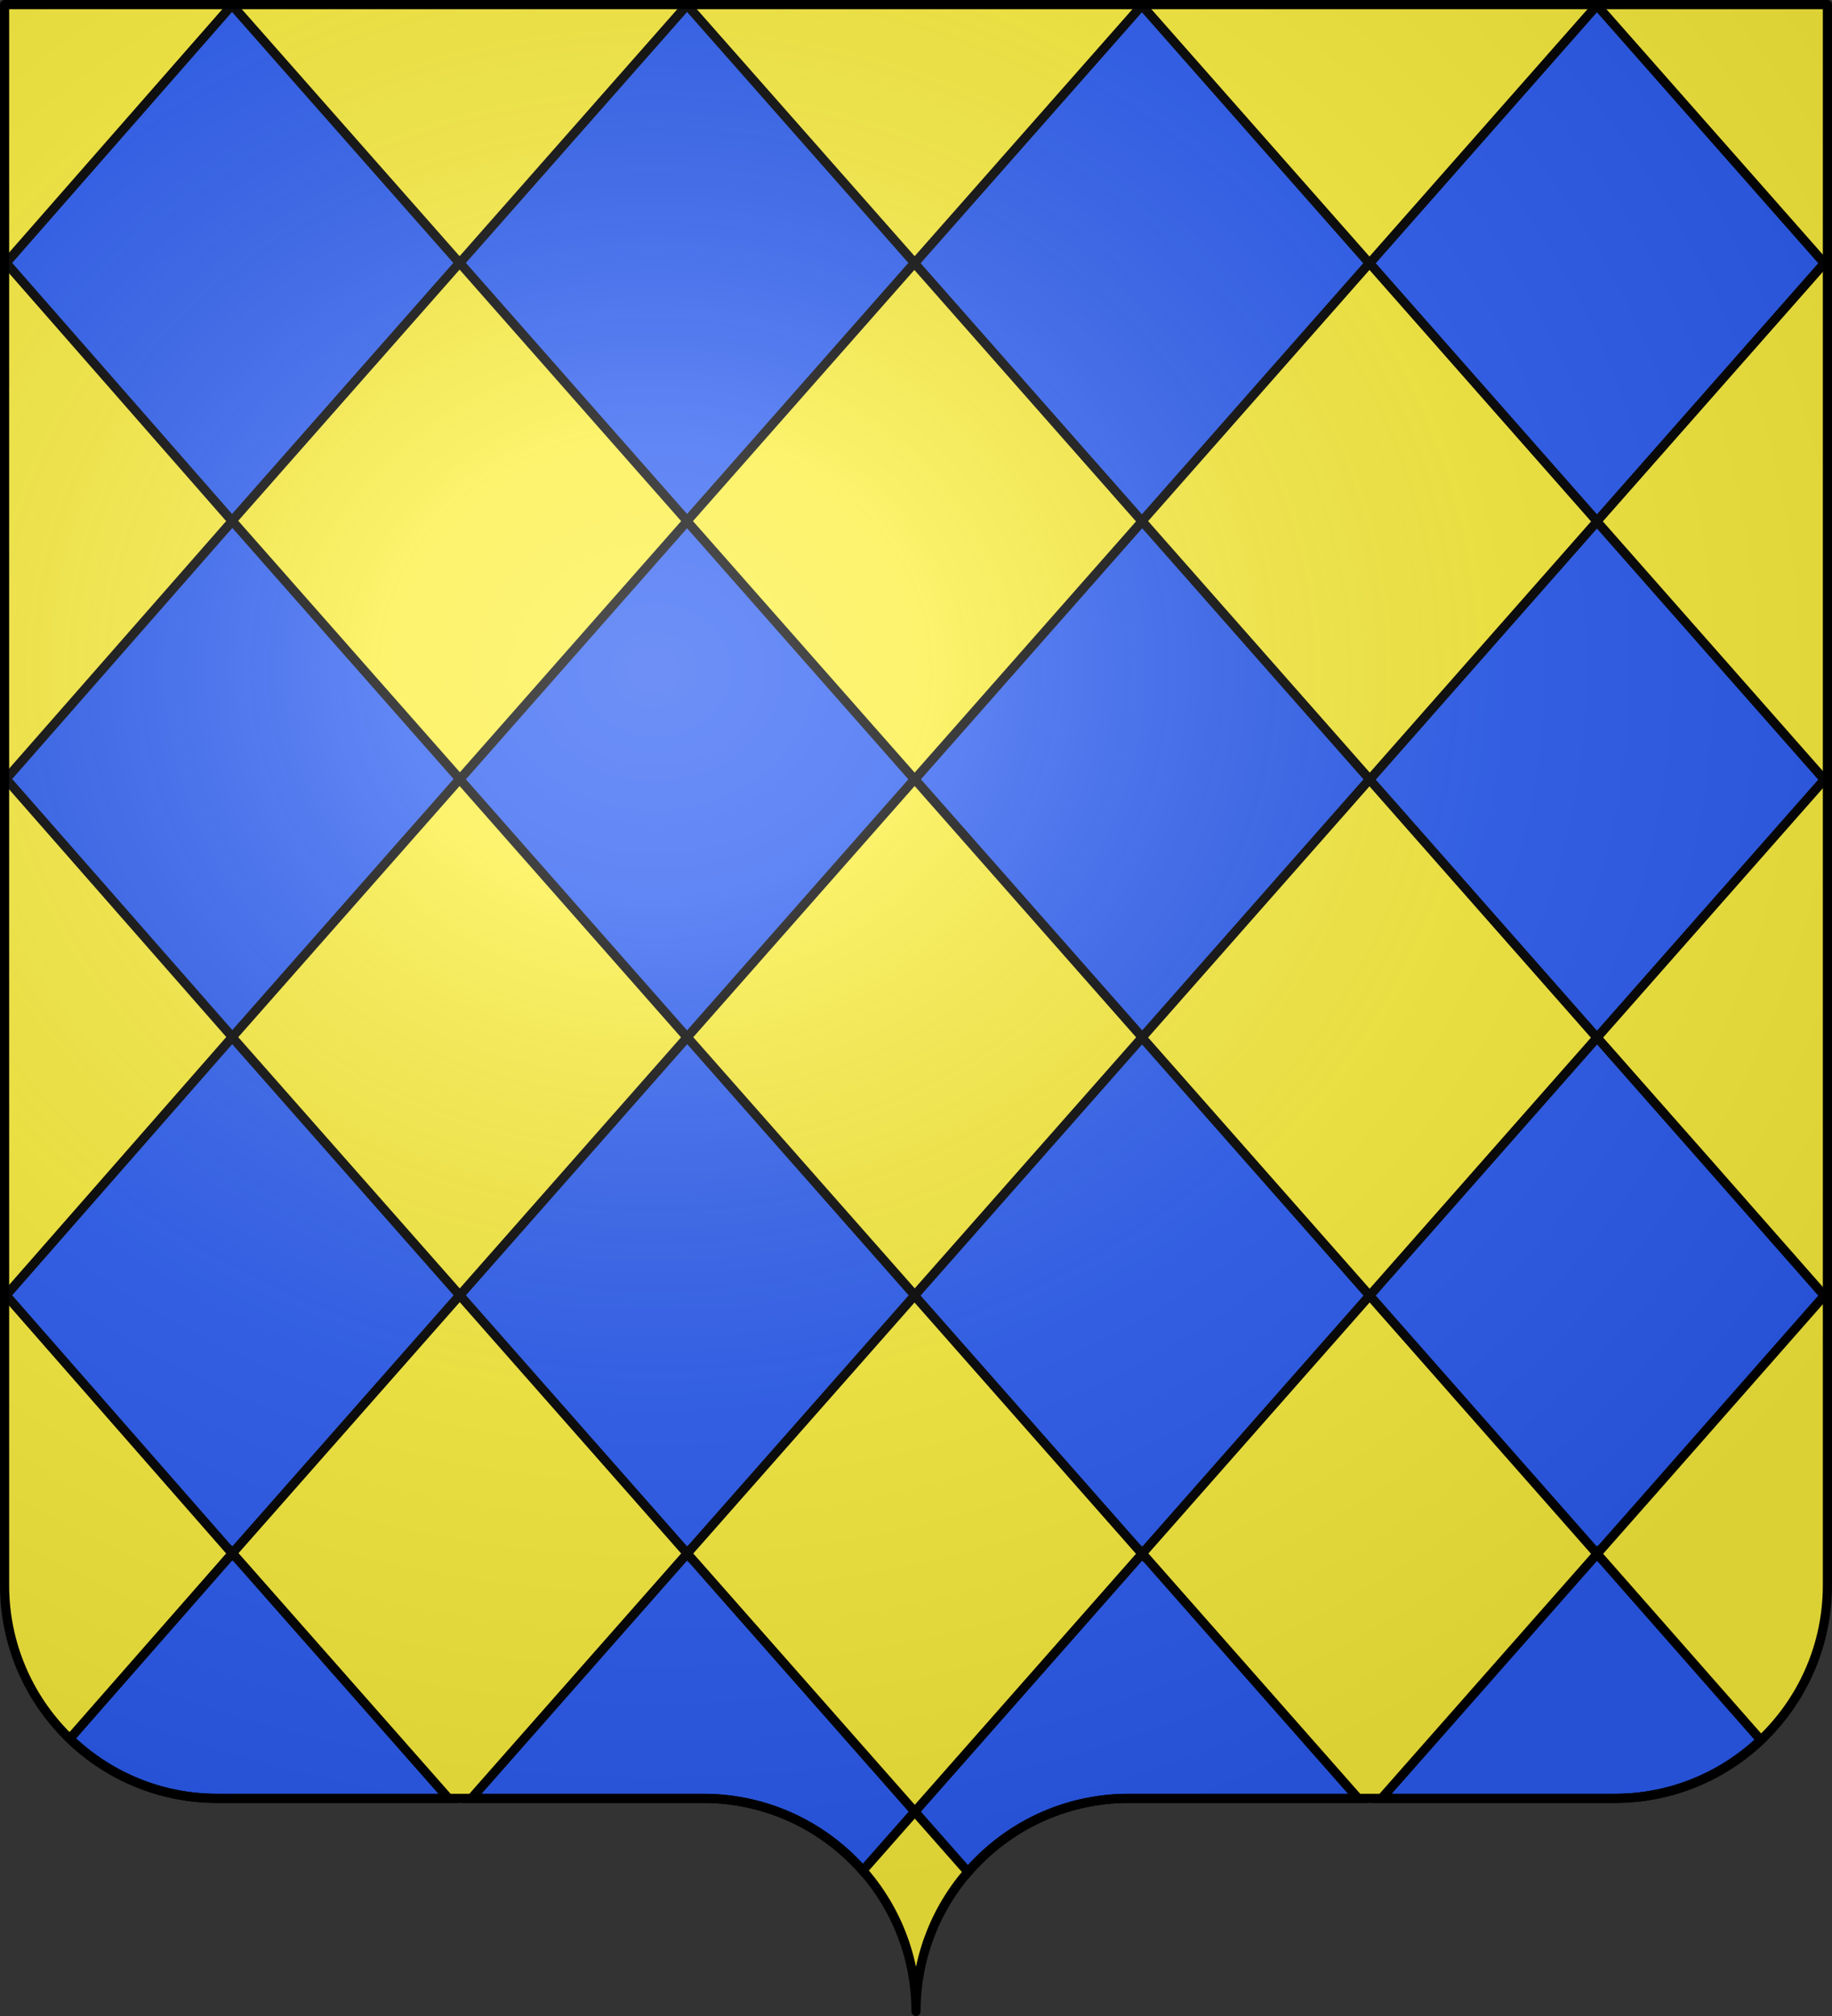
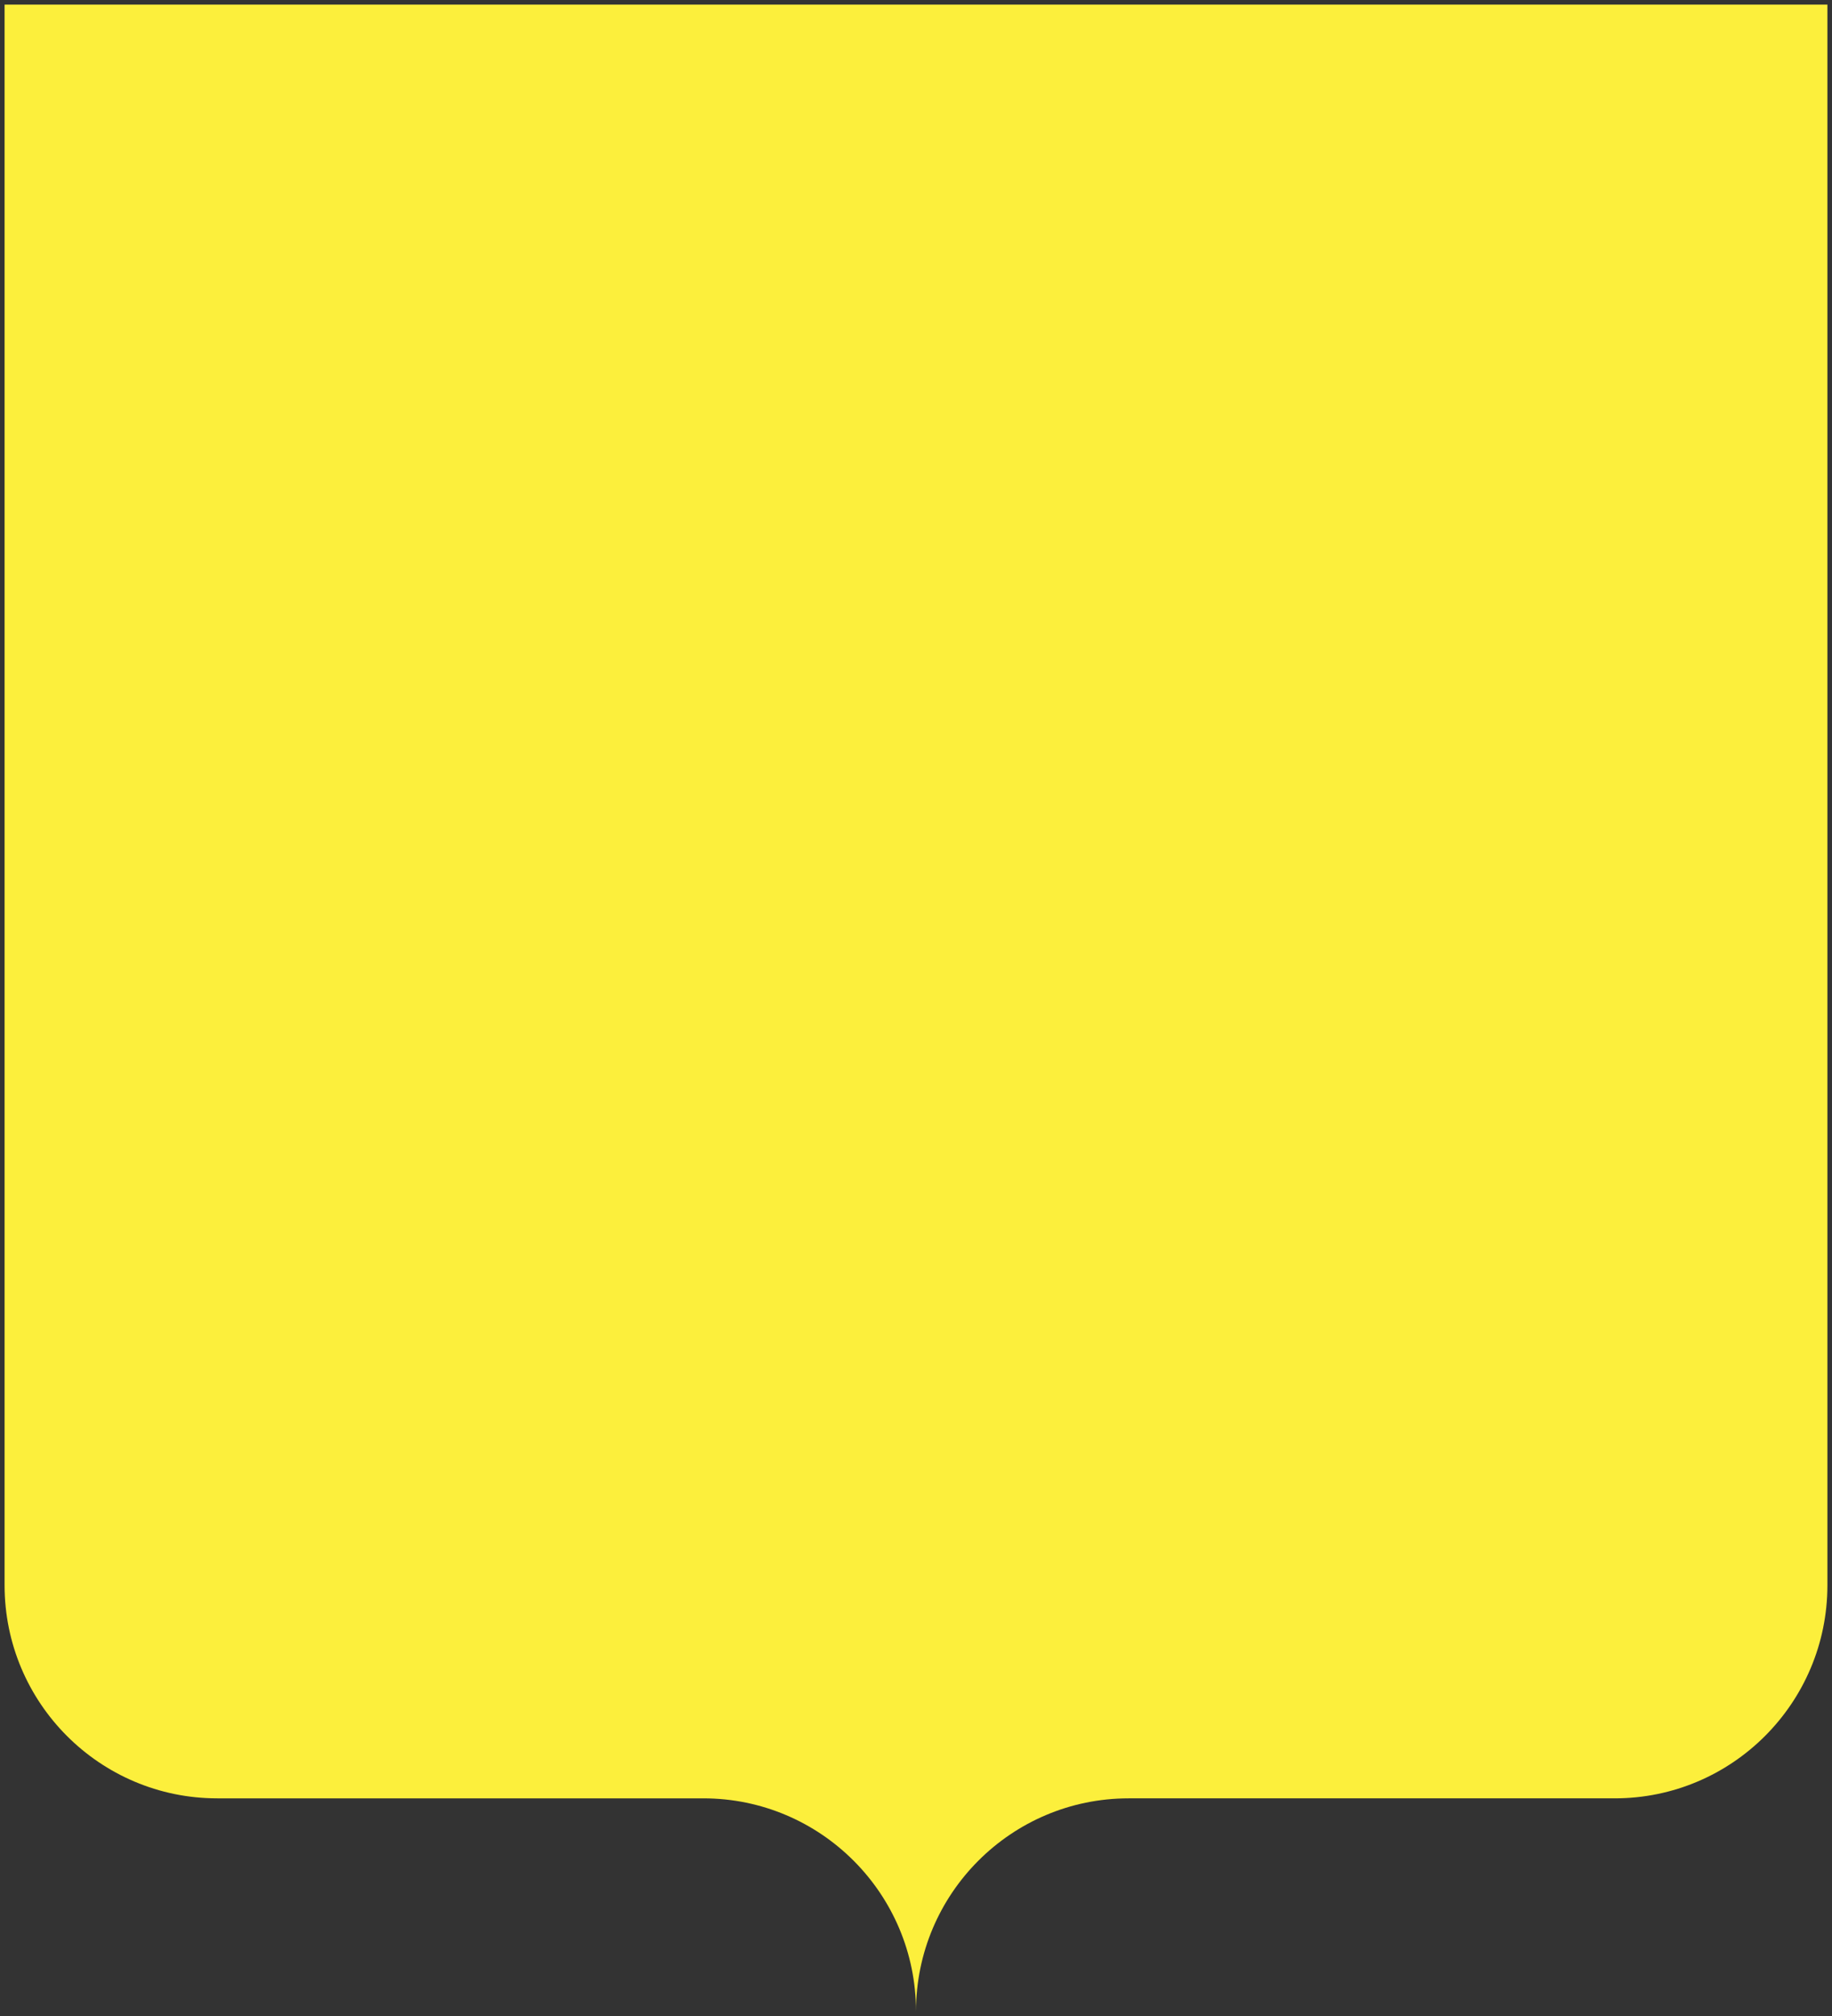
<svg xmlns="http://www.w3.org/2000/svg" xmlns:xlink="http://www.w3.org/1999/xlink" width="600.003" height="660" version="1.0">
  <rect width="100%" height="100%" fill="#333333" stroke="none" />
  <desc>Flag of Canton of Valais (Wallis)</desc>
  <defs>
    <g id="c">
      <path id="b" d="M0 0v1h.5z" transform="rotate(18 3.157 -.5)" />
      <use xlink:href="#b" width="810" height="540" transform="scale(-1 1)" />
    </g>
    <g id="d">
      <use xlink:href="#c" width="810" height="540" transform="rotate(72)" />
      <use xlink:href="#c" width="810" height="540" transform="rotate(144)" />
    </g>
    <radialGradient xlink:href="#a" id="e" cx="285.186" cy="200.448" r="300" fx="285.186" fy="200.448" gradientTransform="matrix(1.551 0 0 1.35 -152.894 151.099)" gradientUnits="userSpaceOnUse" />
    <linearGradient id="a">
      <stop offset="0" style="stop-color:white;stop-opacity:.314" />
      <stop offset=".19" style="stop-color:white;stop-opacity:.251" />
      <stop offset=".6" style="stop-color:#6b6b6b;stop-opacity:.125" />
      <stop offset="1" style="stop-color:black;stop-opacity:.125" />
    </linearGradient>
  </defs>
  <g style="display:inline">
    <g style="fill:#fcef3c">
      <g style="fill:#fcef3c;stroke:none;display:inline">
        <path d="M375 860.862c0-38.504 31.203-69.753 69.65-69.753h159.2c38.447 0 69.65-31.25 69.65-69.754V203.862h-597v517.493c0 38.504 31.203 69.754 69.65 69.754h159.2c38.447 0 69.65 31.25 69.65 69.753" style="fill:#fcef3c;fill-opacity:1;fill-rule:nonzero;stroke:none;display:inline" transform="translate(-75 -202.362)" />
      </g>
    </g>
-     <path d="M78.054 1.648 4.056 86.072l73.998 84.46 74.469-84.46zm149.031 0-74.437 84.424 74.437 84.46 74.469-84.46zm148.967.106-74.467 84.424 74.467 84.46 74.469-84.46zm149.031 0-74.437 84.424 74.437 84.46 74.467-84.46zM78.148 170.566 4.056 255.027l74.092 84.46 74.468-84.46zm148.937.108-74.437 84.459 74.437 84.459 74.469-84.46zm149.06 0-74.466 84.459 74.467 84.459 74.468-84.46zm148.938.105-74.437 84.46 74.437 84.46 74.467-84.46zM78.053 339.63 4.057 424.053l73.998 84.459.031-.035.063.035 74.468-84.46-74.468-84.423-.063.035zm149.032 0-74.437 84.424 74.437 84.459.063-.07.03.07 74.405-84.354 74.469 84.46.031-.071.063.07 74.466-84.459-74.466-84.424-.063.035-.031-.035-74.406 84.319-74.467-84.424-.031.035zm297.998.105-74.437 84.424 74.437 84.46.06-.071.032.07c24.856-28.105 49.565-56.32 74.375-84.459-24.724-28.164-49.547-56.279-74.375-84.424l-.031.035zM78.148 508.547 24.91 569.232c12.526 12.087 29.545 19.536 48.3 19.536h75.763l-70.73-80.221-.032.07-.062-.07zm148.937.107-70.635 80.114h75.96c20.795 0 39.458 9.154 52.224 23.642l17.014-19.297-74.47-84.459-.03.07zm149.06 0-74.466 84.46 17.414 19.75c12.774-14.75 31.606-24.096 52.617-24.096h75.166l-70.635-80.114-.03.036-.063-.036zm148.938.106-70.543 80.008h76.37c18.527 0 35.36-7.271 47.841-19.1-17.881-20.299-35.7-40.636-53.574-60.908l-.031.07z" style="display:inline;fill:#2b5df2;fill-opacity:1;fill-rule:nonzero;stroke:#000;stroke-width:3;stroke-miterlimit:4;stroke-dasharray:none;stroke-opacity:1" transform="translate(-2.06)" />
  </g>
  <g style="display:inline">
-     <path d="M76.5 203.862v517.491c0 38.505 31.203 69.755 69.65 69.755h159.2c38.447 0 69.65 31.25 69.65 69.754 0-38.504 31.203-69.754 69.65-69.754h159.2c38.447 0 69.65-31.25 69.65-69.755v-517.49z" style="fill:url(#e);fill-opacity:1;fill-rule:evenodd;stroke:none;stroke-width:3;stroke-linecap:butt;stroke-linejoin:miter;stroke-miterlimit:4;stroke-dasharray:none;stroke-opacity:1;display:inline" transform="translate(-75 -202.362)" />
-   </g>
+     </g>
  <g style="display:inline">
-     <path d="M302.06 658.5c0-38.504 31.203-69.753 69.65-69.753h159.2c38.446 0 69.65-31.25 69.65-69.754V1.5h-597v517.493c0 38.504 31.203 69.754 69.65 69.754h159.2c38.446 0 69.65 31.25 69.65 69.753" style="fill:none;fill-opacity:1;fill-rule:nonzero;stroke:#000;stroke-width:3;stroke-linecap:round;stroke-linejoin:round;stroke-miterlimit:4;stroke-dasharray:none;stroke-dashoffset:0;stroke-opacity:1;display:inline" transform="translate(-2.06)" />
-   </g>
+     </g>
</svg>